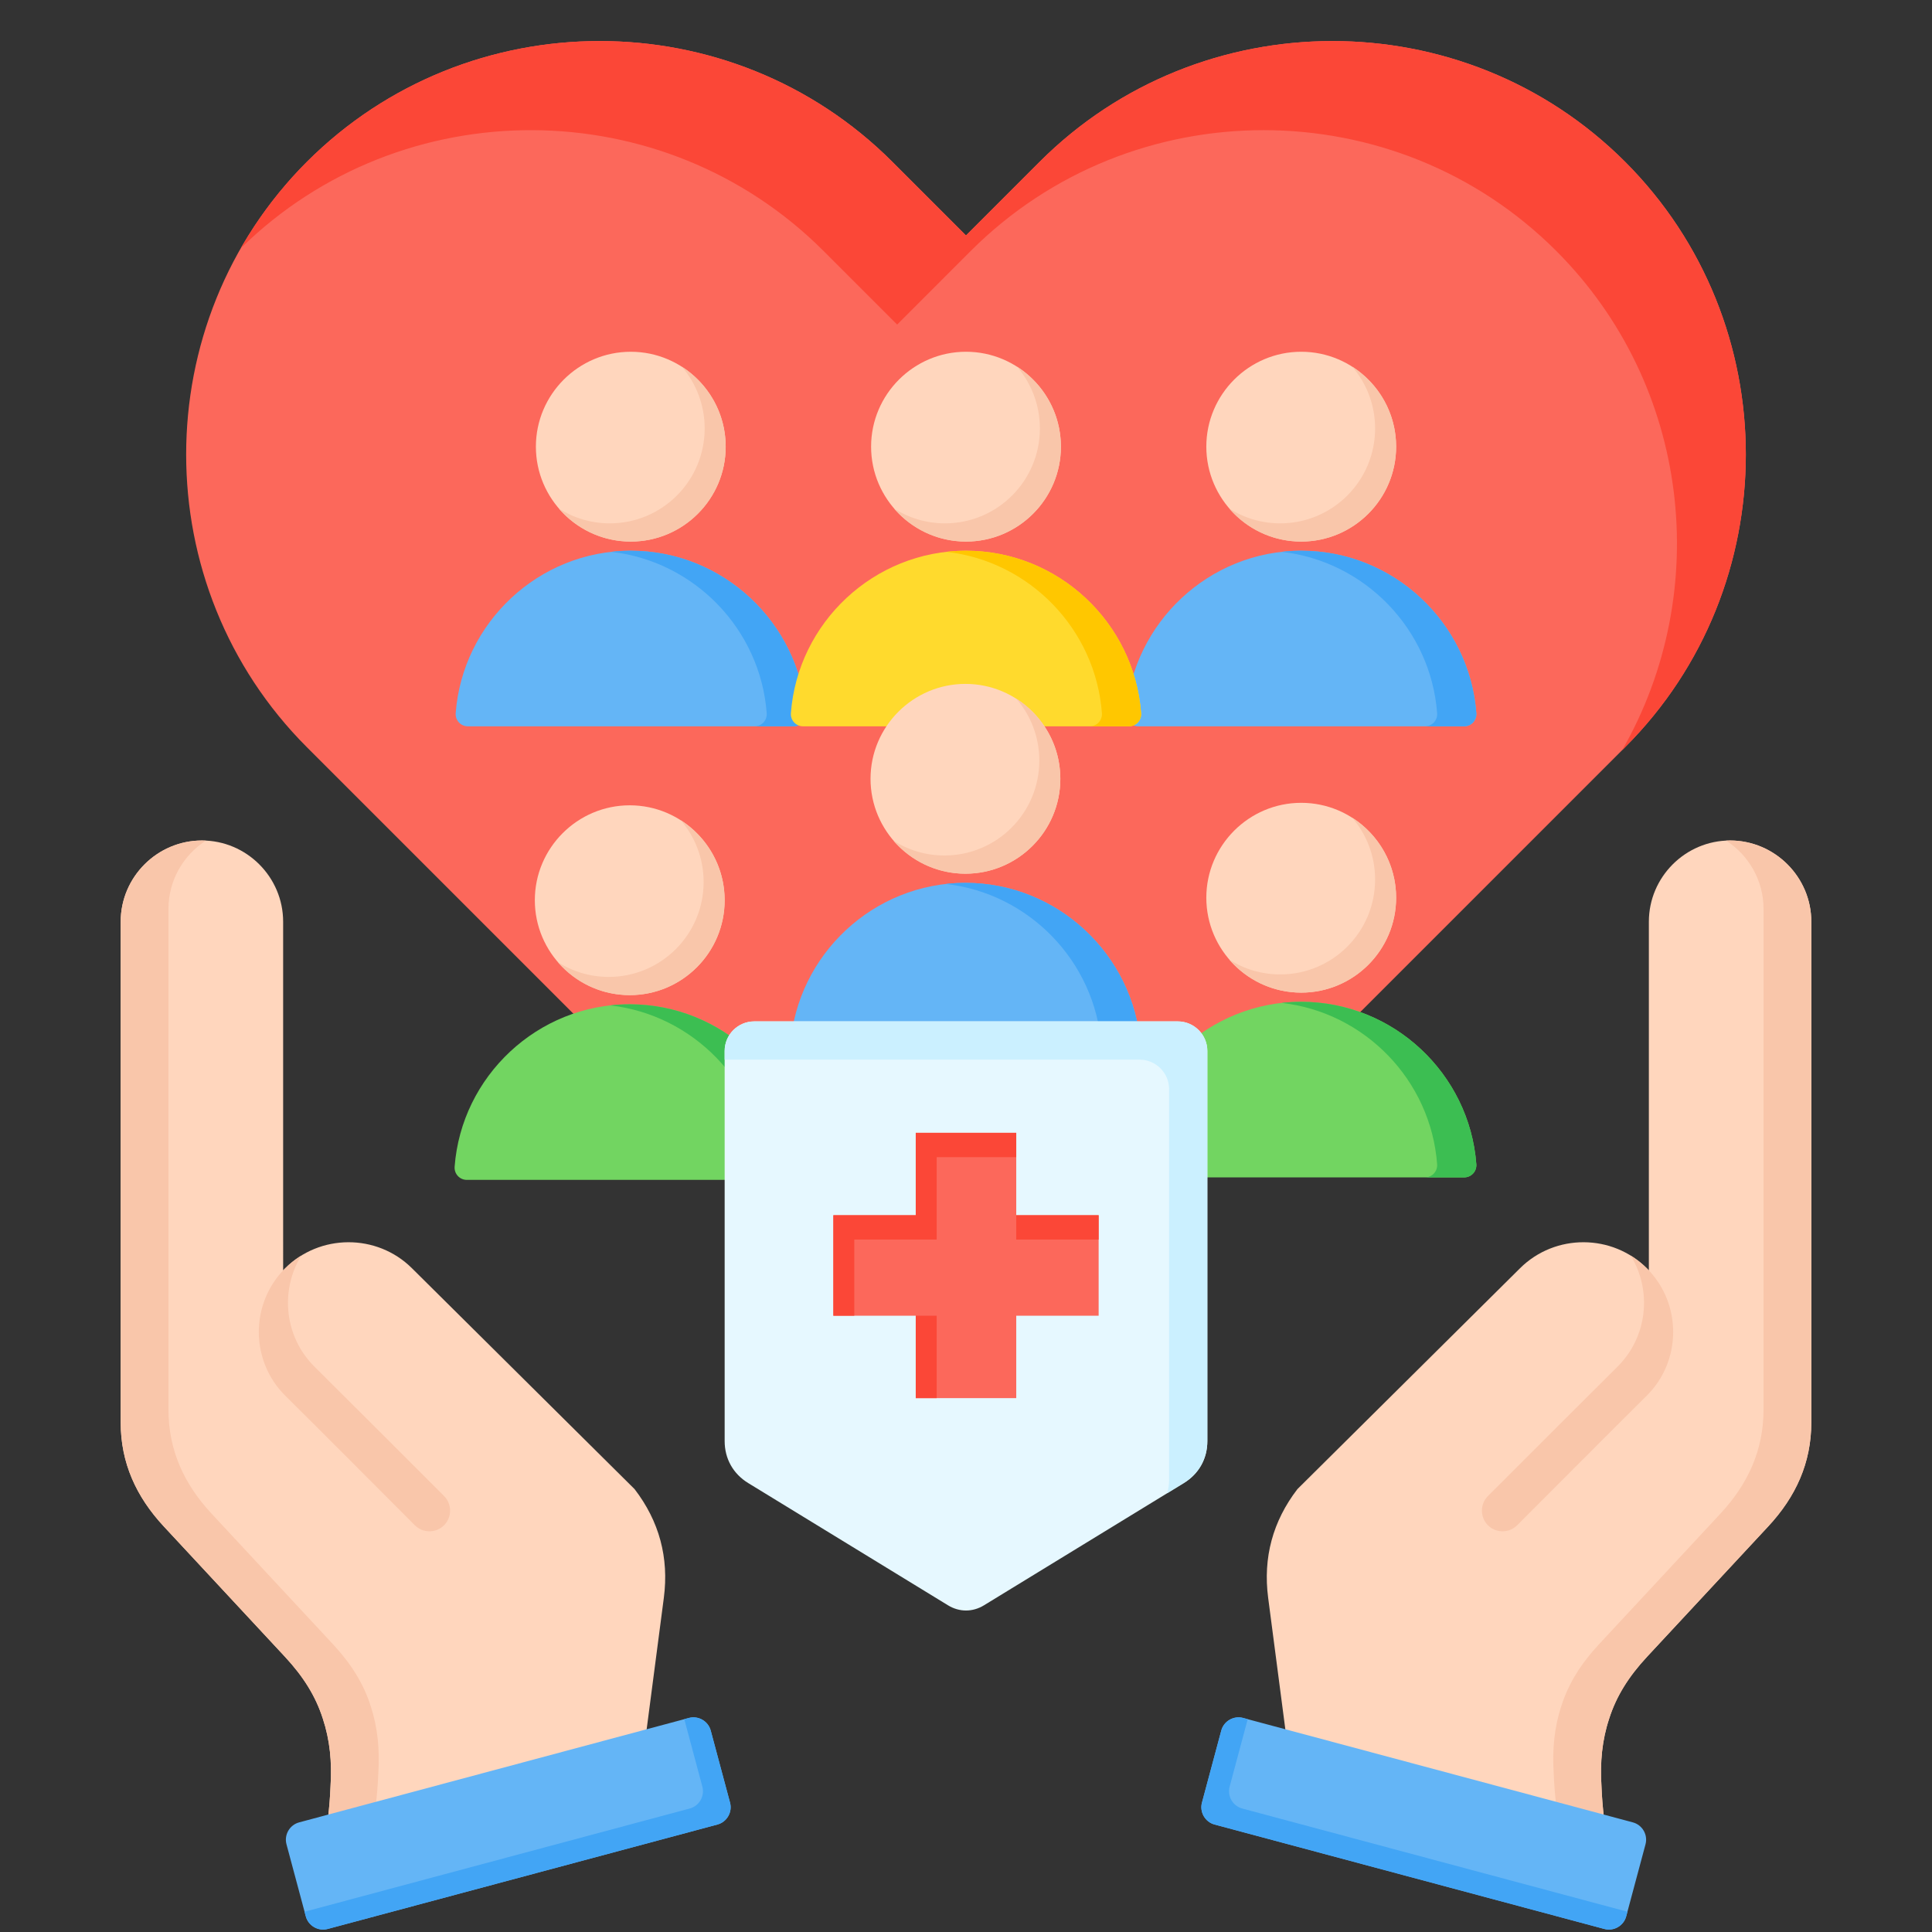
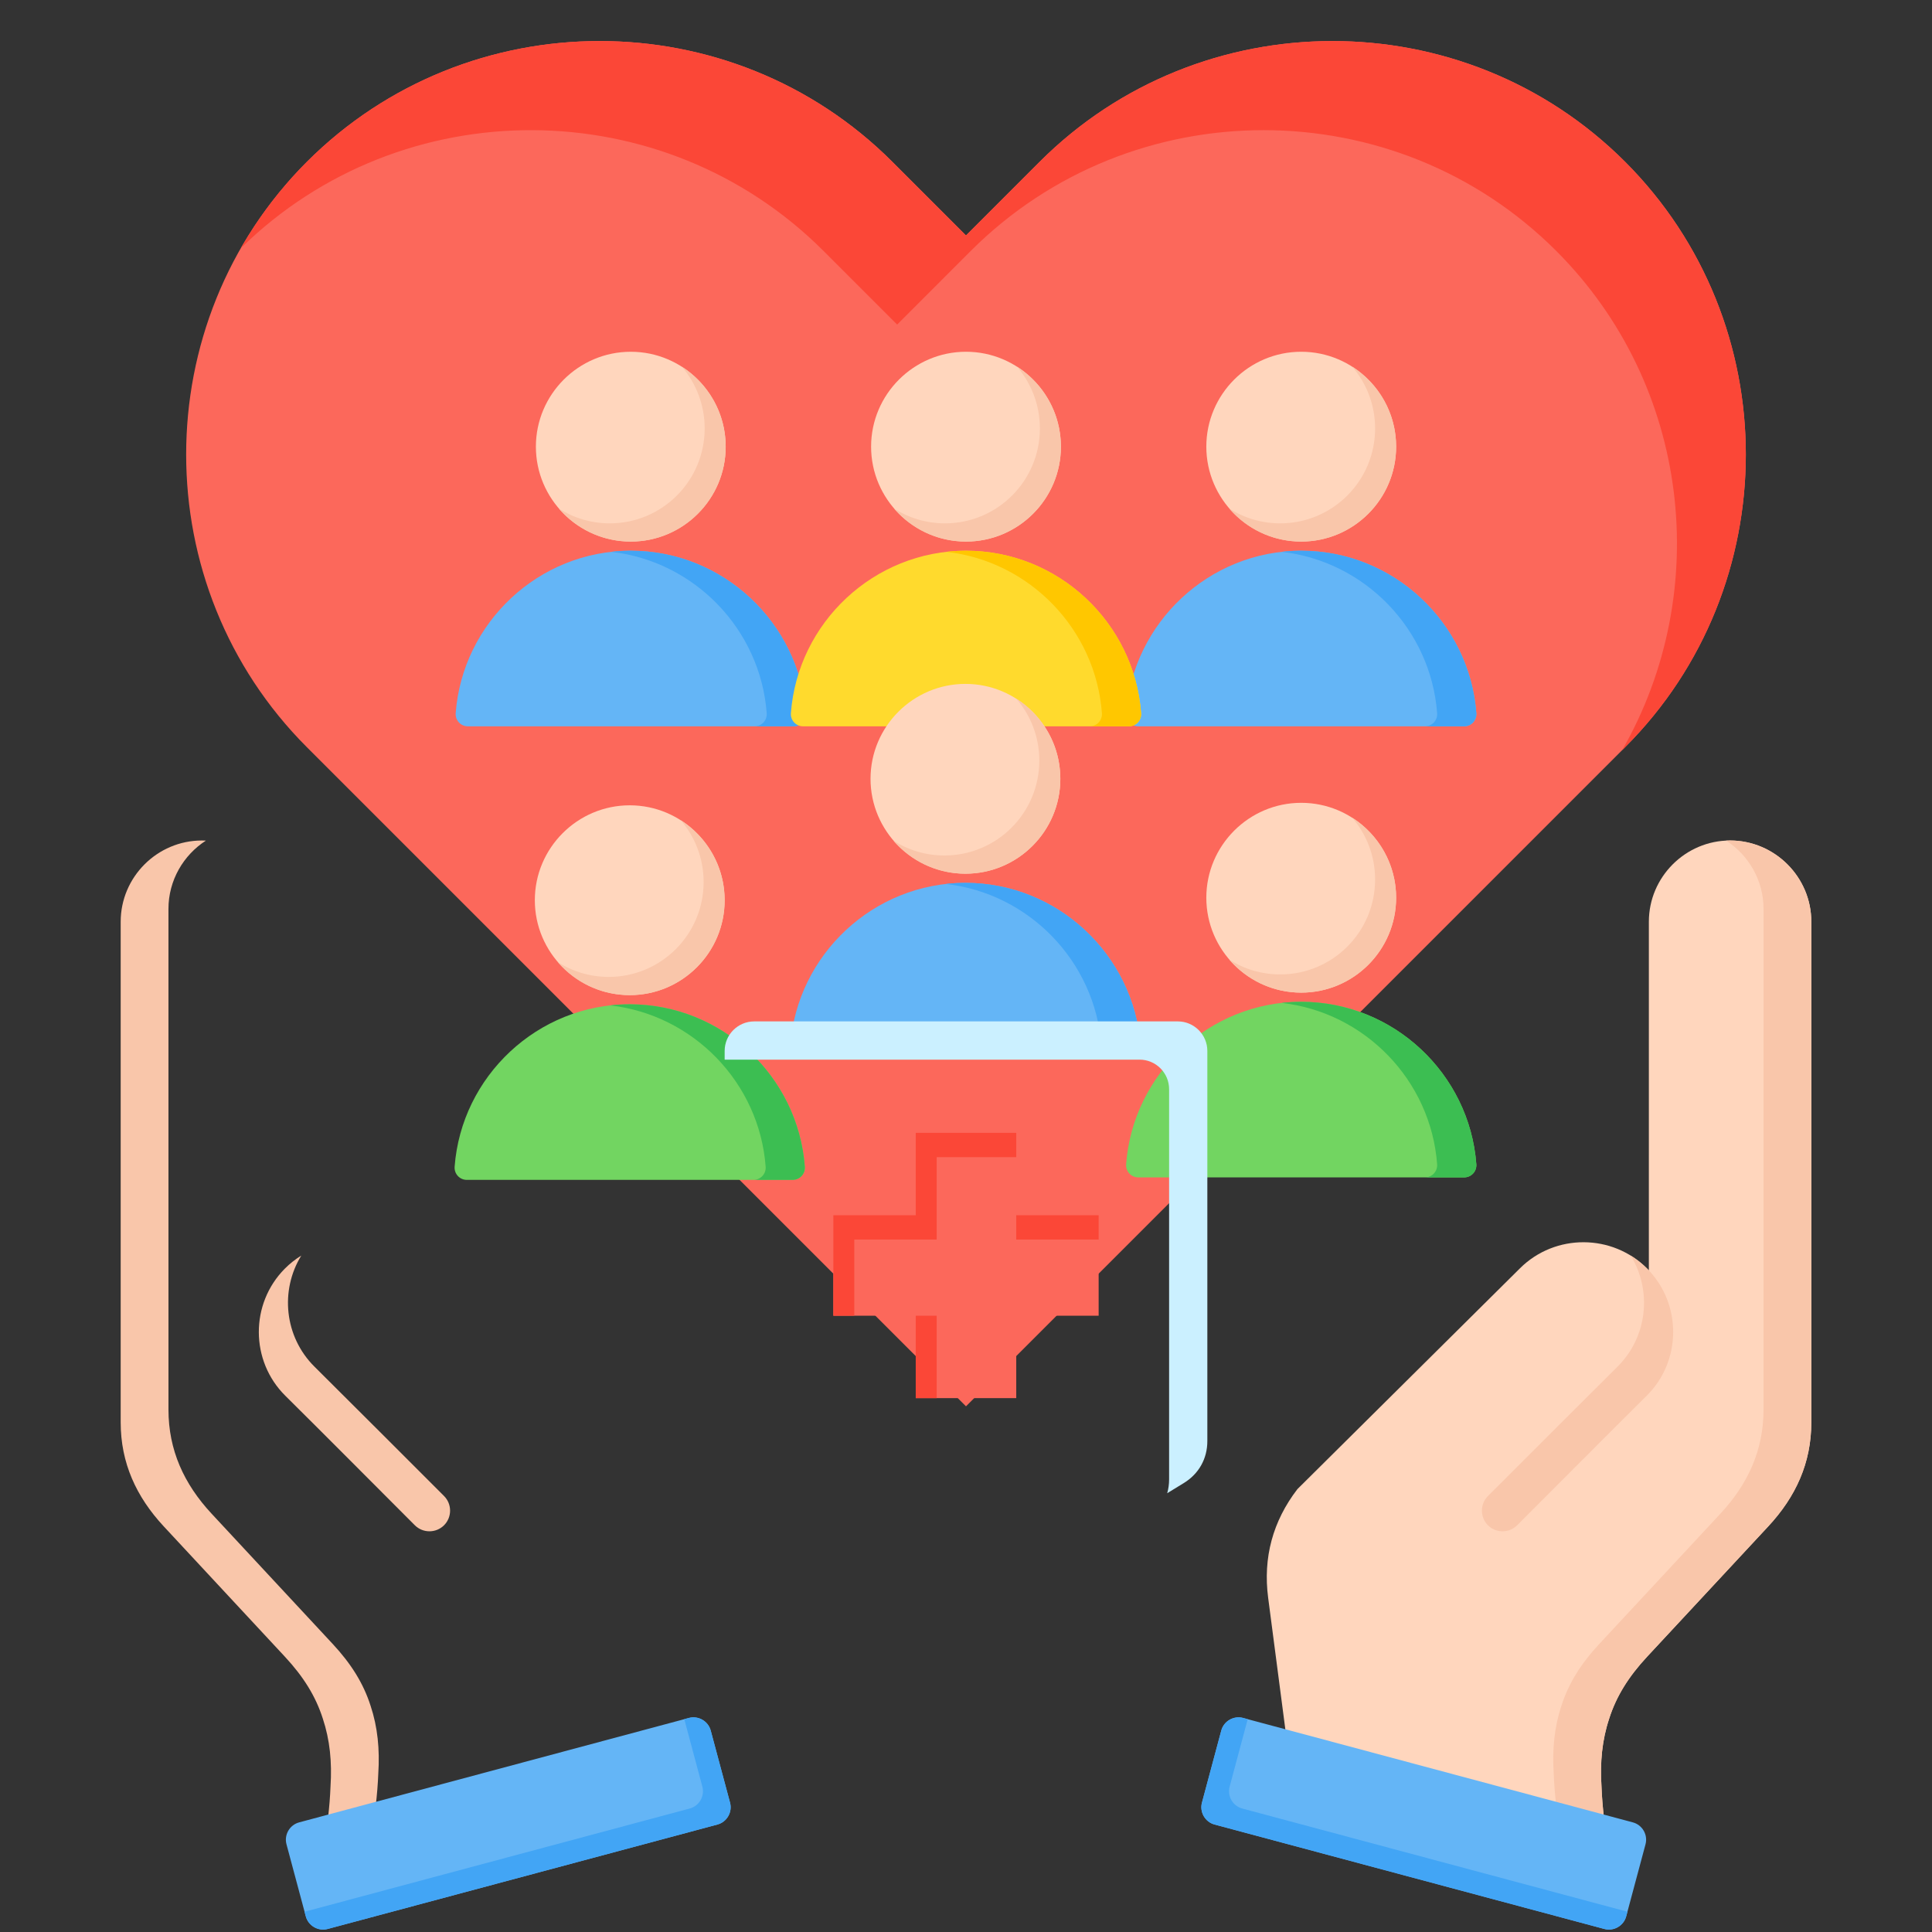
<svg xmlns="http://www.w3.org/2000/svg" width="1080" zoomAndPan="magnify" viewBox="0 0 810 810" height="1080" preserveAspectRatio="xMidYMid meet" version="1.2">
  <rect x="0" y="0" width="810" height="810" fill="#333333" stroke="none" />
  <defs>
    <clipPath id="54089a3dc9">
      <path d="M 531 352 L 759.375 352 L 759.375 779 L 531 779 Z M 531 352 " />
    </clipPath>
    <clipPath id="e363a1ba90">
      <path d="M 651 352 L 759.375 352 L 759.375 779 L 651 779 Z M 651 352 " />
    </clipPath>
    <clipPath id="c48bc8371b">
      <path d="M 50.625 352 L 279 352 L 279 779 L 50.625 779 Z M 50.625 352 " />
    </clipPath>
    <clipPath id="10191eeff6">
      <path d="M 50.625 352 L 159 352 L 159 779 L 50.625 779 Z M 50.625 352 " />
    </clipPath>
  </defs>
  <g id="2bc2e4096c">
    <g clip-rule="nonzero" clip-path="url(#54089a3dc9)">
      <path style=" stroke:none;fill-rule:evenodd;fill:#ffd6bd;fill-opacity:1;" d="M 541.148 742.34 L 674.805 778.152 C 672.898 767.059 671.742 757.457 671.43 748.949 C 670.773 738.805 671.699 729.422 674.66 720.531 C 677.691 711.043 682.879 702.848 690.527 694.613 C 690.535 694.602 690.543 694.594 690.551 694.586 L 741.328 639.965 C 752.891 627.527 759.402 613.324 759.402 596.34 L 759.402 386.434 C 759.402 367.703 744.078 352.383 725.348 352.379 C 706.617 352.379 691.293 367.703 691.293 386.434 L 691.289 532.613 C 691.062 532.371 690.832 532.133 690.594 531.895 C 676.023 517.203 652.008 517.109 637.316 531.684 L 543.949 624.316 C 533.598 637.793 529.48 653.074 531.684 669.922 L 541.148 742.344 Z M 541.148 742.34 " />
    </g>
    <path style=" stroke:none;fill-rule:evenodd;fill:#f9c6aa;fill-opacity:1;" d="M 678.172 572.961 C 690.805 560.418 692.652 540.961 683.68 526.406 C 686.148 527.926 688.473 529.754 690.594 531.895 C 705.188 546.605 705.102 570.59 690.383 585.172 C 672.191 603.195 654.191 621.367 636.082 639.473 C 632.711 642.844 627.195 642.844 623.824 639.473 C 620.457 636.102 620.457 630.59 623.824 627.219 C 641.898 609.145 659.93 591.074 678.172 572.961 Z M 678.172 572.961 " />
    <g clip-rule="nonzero" clip-path="url(#e363a1ba90)">
      <path style=" stroke:none;fill-rule:evenodd;fill:#f9c6aa;fill-opacity:1;" d="M 654.773 772.785 L 674.805 778.152 C 672.898 767.059 671.742 757.457 671.43 748.949 C 670.773 738.805 671.699 729.422 674.66 720.531 C 677.688 711.043 682.875 702.848 690.527 694.613 C 690.535 694.602 690.543 694.594 690.551 694.586 L 741.328 639.965 C 752.891 627.527 759.398 613.324 759.398 596.336 L 759.402 386.434 C 759.402 367.703 744.078 352.383 725.348 352.379 C 724.785 352.379 724.227 352.395 723.676 352.422 C 733.098 358.496 739.375 369.082 739.375 381.066 L 739.371 590.973 C 739.371 607.957 732.863 622.164 721.301 634.602 L 670.523 689.219 C 670.516 689.227 670.504 689.238 670.496 689.246 C 662.848 697.48 657.66 705.676 654.629 715.164 C 651.668 724.055 650.746 733.438 651.402 743.582 C 651.715 752.09 652.867 761.691 654.777 772.785 Z M 654.773 772.785 " />
    </g>
    <path style=" stroke:none;fill-rule:evenodd;fill:#64b5f6;fill-opacity:1;" d="M 521.203 720.262 L 684.586 764.039 C 688.57 765.109 690.957 769.242 689.891 773.227 L 681.797 803.422 C 680.73 807.406 676.598 809.793 672.613 808.727 L 509.23 764.949 C 505.246 763.879 502.859 759.746 503.926 755.762 L 512.02 725.566 C 513.086 721.582 517.219 719.195 521.203 720.262 Z M 521.203 720.262 " />
    <path style=" stroke:none;fill-rule:evenodd;fill:#42a5f5;fill-opacity:1;" d="M 521.203 720.262 L 523.105 720.773 L 515.531 749.051 C 514.465 753.035 516.848 757.168 520.836 758.234 L 682.312 801.504 L 681.797 803.418 C 680.73 807.402 676.598 809.789 672.609 808.723 L 509.23 764.945 C 505.246 763.879 502.859 759.742 503.926 755.758 L 512.02 725.562 C 513.086 721.578 517.219 719.191 521.203 720.258 Z M 521.203 720.262 " />
    <g clip-rule="nonzero" clip-path="url(#c48bc8371b)">
-       <path style=" stroke:none;fill-rule:evenodd;fill:#ffd6bd;fill-opacity:1;" d="M 268.852 742.34 L 135.195 778.152 C 137.102 767.059 138.258 757.457 138.57 748.949 C 139.227 738.805 138.301 729.422 135.34 720.531 C 132.309 711.043 127.121 702.848 119.473 694.613 C 119.461 694.602 119.453 694.594 119.445 694.586 L 68.668 639.965 C 57.105 627.527 50.598 613.324 50.598 596.34 L 50.594 386.434 C 50.594 367.703 65.918 352.383 84.652 352.379 C 103.379 352.379 118.707 367.703 118.707 386.434 L 118.711 532.613 C 118.938 532.371 119.168 532.133 119.402 531.895 C 133.977 517.203 157.992 517.109 172.68 531.684 L 266.051 624.316 C 276.402 637.789 280.516 653.07 278.312 669.922 L 268.848 742.34 Z M 268.852 742.34 " />
-     </g>
+       </g>
    <path style=" stroke:none;fill-rule:evenodd;fill:#f9c6aa;fill-opacity:1;" d="M 131.824 572.957 C 119.195 560.418 117.344 540.961 126.316 526.406 C 123.852 527.922 121.527 529.754 119.402 531.895 C 104.809 546.602 104.895 570.586 119.613 585.172 C 137.805 603.191 155.809 621.363 173.918 639.473 C 177.289 642.844 182.805 642.844 186.172 639.473 C 189.543 636.102 189.543 630.586 186.172 627.215 C 168.098 609.145 150.066 591.074 131.824 572.957 Z M 131.824 572.957 " />
    <g clip-rule="nonzero" clip-path="url(#10191eeff6)">
      <path style=" stroke:none;fill-rule:evenodd;fill:#f9c6aa;fill-opacity:1;" d="M 155.227 772.785 L 135.195 778.152 C 137.102 767.059 138.258 757.457 138.57 748.949 C 139.227 738.805 138.301 729.422 135.34 720.531 C 132.312 711.043 127.125 702.848 119.473 694.613 C 119.465 694.602 119.457 694.594 119.449 694.586 L 68.672 639.965 C 57.109 627.527 50.598 613.324 50.598 596.34 L 50.598 386.434 C 50.598 367.707 65.922 352.383 84.652 352.383 C 85.215 352.383 85.77 352.398 86.324 352.426 C 76.898 358.496 70.625 369.086 70.625 381.07 L 70.629 590.973 C 70.629 607.957 77.137 622.164 88.699 634.602 L 139.477 689.219 C 139.488 689.227 139.496 689.238 139.504 689.246 C 147.152 697.48 152.34 705.676 155.371 715.164 C 158.332 724.055 159.254 733.438 158.598 743.582 C 158.285 752.09 157.133 761.691 155.223 772.785 Z M 155.227 772.785 " />
    </g>
    <path style=" stroke:none;fill-rule:evenodd;fill:#64b5f6;fill-opacity:1;" d="M 288.797 720.262 L 125.414 764.039 C 121.43 765.109 119.043 769.242 120.109 773.227 L 128.203 803.422 C 129.27 807.406 133.402 809.793 137.387 808.727 L 300.77 764.949 C 304.754 763.879 307.141 759.746 306.074 755.762 L 297.98 725.566 C 296.914 721.582 292.781 719.195 288.797 720.262 Z M 288.797 720.262 " />
    <path style=" stroke:none;fill-rule:evenodd;fill:#42a5f5;fill-opacity:1;" d="M 288.797 720.262 L 286.895 720.773 L 294.469 749.051 C 295.535 753.035 293.152 757.168 289.164 758.234 L 127.688 801.504 L 128.203 803.422 C 129.27 807.402 133.402 809.793 137.387 808.727 L 300.77 764.945 C 304.754 763.879 307.141 759.742 306.07 755.762 L 297.98 725.562 C 296.914 721.578 292.781 719.191 288.793 720.262 Z M 288.797 720.262 " />
    <path style=" stroke:none;fill-rule:evenodd;fill:#fc685b;fill-opacity:1;" d="M 435.883 67.828 C 503.258 0.453 613.719 0.223 681.324 67.828 C 748.824 135.328 748.828 245.773 681.324 313.273 C 589.211 405.387 497.113 497.492 405 589.605 C 312.887 497.496 220.781 405.387 128.672 313.277 C 61.172 245.777 61.172 135.332 128.672 67.836 C 196.168 0.336 306.613 0.328 374.113 67.832 L 404.996 98.715 Z M 435.883 67.828 " />
    <path style=" stroke:none;fill-rule:evenodd;fill:#fb4737;fill-opacity:1;" d="M 435.883 67.828 C 503.258 0.453 613.719 0.223 681.324 67.828 C 748.824 135.328 748.828 245.773 681.324 313.273 L 680.129 314.469 C 718.141 248.176 708.926 161.656 652.453 105.188 C 584.852 37.582 474.387 37.812 407.012 105.188 L 376.129 136.074 L 345.246 105.191 C 278.129 38.07 168.559 37.707 100.961 104.062 C 108.391 91.09 117.621 78.883 128.668 67.836 C 196.172 0.332 306.613 0.328 374.113 67.832 L 404.996 98.715 L 435.879 67.828 Z M 435.883 67.828 " />
    <path style=" stroke:none;fill-rule:evenodd;fill:#72d561;fill-opacity:1;" d="M 472.129 488.109 C 474.973 450.168 506.906 420.008 545.543 420.008 C 584.176 420.008 616.109 450.168 618.957 488.109 C 619.18 491.105 616.84 493.629 613.832 493.629 L 477.25 493.629 C 474.242 493.629 471.902 491.105 472.125 488.109 Z M 472.129 488.109 " />
    <path style=" stroke:none;fill-rule:evenodd;fill:#3cbe52;fill-opacity:1;" d="M 537.324 420.469 C 540.023 420.168 542.766 420.008 545.543 420.008 C 584.176 420.008 616.109 450.168 618.957 488.109 C 619.18 491.105 616.84 493.629 613.836 493.629 L 597.402 493.629 C 600.41 493.629 602.75 491.105 602.523 488.109 C 599.883 452.895 572.184 424.387 537.328 420.473 Z M 537.324 420.469 " />
    <path style=" stroke:none;fill-rule:evenodd;fill:#ffd6bd;fill-opacity:1;" d="M 545.543 416.164 C 567.457 416.164 585.332 398.289 585.332 376.375 C 585.332 354.461 567.457 336.586 545.543 336.586 C 523.625 336.586 505.754 354.461 505.754 376.375 C 505.754 398.289 523.625 416.164 545.543 416.164 Z M 545.543 416.164 " />
    <path style=" stroke:none;fill-rule:evenodd;fill:#f9c6aa;fill-opacity:1;" d="M 515.367 402.312 C 522.668 410.793 533.477 416.164 545.543 416.164 C 567.516 416.164 585.332 398.352 585.332 376.375 C 585.332 362.262 577.98 349.867 566.902 342.801 C 572.895 349.77 576.52 358.832 576.52 368.742 C 576.52 390.715 558.707 408.531 536.73 408.531 C 528.871 408.531 521.543 406.25 515.367 402.312 Z M 515.367 402.312 " />
    <path style=" stroke:none;fill-rule:evenodd;fill:#64b5f6;fill-opacity:1;" d="M 472.129 298.996 C 474.973 261.055 506.906 230.895 545.543 230.895 C 584.176 230.895 616.109 261.055 618.957 298.996 C 619.18 301.992 616.84 304.516 613.832 304.516 L 477.25 304.516 C 474.242 304.516 471.902 301.992 472.125 298.996 Z M 472.129 298.996 " />
    <path style=" stroke:none;fill-rule:evenodd;fill:#42a5f5;fill-opacity:1;" d="M 537.324 231.359 C 540.023 231.055 542.766 230.895 545.543 230.895 C 584.176 230.895 616.109 261.055 618.957 298.996 C 619.18 301.992 616.84 304.516 613.836 304.516 L 597.402 304.516 C 600.41 304.516 602.75 301.992 602.523 298.996 C 599.883 263.781 572.184 235.273 537.328 231.359 Z M 537.324 231.359 " />
    <path style=" stroke:none;fill-rule:evenodd;fill:#ffd6bd;fill-opacity:1;" d="M 545.543 227.051 C 567.457 227.051 585.332 209.176 585.332 187.262 C 585.332 165.348 567.457 147.473 545.543 147.473 C 523.625 147.473 505.754 165.348 505.754 187.262 C 505.754 209.176 523.625 227.051 545.543 227.051 Z M 545.543 227.051 " />
    <path style=" stroke:none;fill-rule:evenodd;fill:#f9c6aa;fill-opacity:1;" d="M 515.367 213.203 C 522.668 221.684 533.477 227.055 545.543 227.055 C 567.516 227.055 585.332 209.238 585.332 187.266 C 585.332 173.152 577.98 160.754 566.902 153.691 C 572.895 160.656 576.52 169.719 576.52 179.629 C 576.52 201.602 558.707 219.418 536.73 219.418 C 528.871 219.418 521.543 217.137 515.367 213.203 Z M 515.367 213.203 " />
    <path style=" stroke:none;fill-rule:evenodd;fill:#64b5f6;fill-opacity:1;" d="M 191.047 298.996 C 193.895 261.059 225.824 230.895 264.461 230.895 C 303.094 230.895 335.027 261.059 337.875 298.996 C 338.098 301.992 335.758 304.516 332.754 304.516 L 196.168 304.516 C 193.164 304.516 190.824 301.996 191.047 298.996 Z M 191.047 298.996 " />
    <path style=" stroke:none;fill-rule:evenodd;fill:#42a5f5;fill-opacity:1;" d="M 256.246 231.359 C 258.941 231.059 261.684 230.898 264.461 230.898 C 303.094 230.898 335.027 261.059 337.875 299 C 338.098 301.996 335.758 304.52 332.754 304.52 L 316.324 304.52 C 319.328 304.52 321.668 301.996 321.445 299 C 318.801 263.785 291.102 235.277 256.246 231.363 Z M 256.246 231.359 " />
    <path style=" stroke:none;fill-rule:evenodd;fill:#ffd6bd;fill-opacity:1;" d="M 264.461 227.055 C 286.375 227.055 304.25 209.18 304.25 187.266 C 304.25 165.352 286.375 147.477 264.461 147.477 C 242.547 147.477 224.672 165.352 224.672 187.266 C 224.672 209.18 242.547 227.055 264.461 227.055 Z M 264.461 227.055 " />
    <path style=" stroke:none;fill-rule:evenodd;fill:#f9c6aa;fill-opacity:1;" d="M 234.289 213.203 C 241.586 221.684 252.395 227.055 264.461 227.055 C 286.434 227.055 304.25 209.238 304.25 187.266 C 304.25 173.152 296.898 160.758 285.82 153.691 C 291.816 160.656 295.438 169.719 295.438 179.629 C 295.438 201.605 277.625 219.418 255.648 219.418 C 247.789 219.418 240.461 217.137 234.289 213.203 Z M 234.289 213.203 " />
    <path style=" stroke:none;fill-rule:evenodd;fill:#ffda2d;fill-opacity:1;" d="M 331.586 298.996 C 334.434 261.055 366.363 230.895 405 230.895 C 443.637 230.895 475.566 261.055 478.414 298.996 C 478.637 301.992 476.297 304.516 473.293 304.516 L 336.707 304.516 C 333.703 304.516 331.363 301.992 331.586 298.996 Z M 331.586 298.996 " />
    <path style=" stroke:none;fill-rule:evenodd;fill:#ffc700;fill-opacity:1;" d="M 396.785 231.359 C 399.484 231.055 402.223 230.895 405 230.895 C 443.637 230.895 475.566 261.055 478.414 298.996 C 478.637 301.992 476.297 304.516 473.293 304.516 L 456.863 304.516 C 459.867 304.516 462.207 301.992 461.984 298.996 C 459.344 263.781 431.645 235.273 396.785 231.359 Z M 396.785 231.359 " />
    <path style=" stroke:none;fill-rule:evenodd;fill:#ffd6bd;fill-opacity:1;" d="M 405 227.051 C 426.914 227.051 444.789 209.176 444.789 187.262 C 444.789 165.348 426.914 147.473 405 147.473 C 383.086 147.473 365.211 165.348 365.211 187.262 C 365.211 209.176 383.086 227.051 405 227.051 Z M 405 227.051 " />
    <path style=" stroke:none;fill-rule:evenodd;fill:#f9c6aa;fill-opacity:1;" d="M 374.828 213.203 C 382.125 221.684 392.934 227.055 405 227.055 C 426.973 227.055 444.789 209.238 444.789 187.266 C 444.789 173.152 437.441 160.754 426.363 153.691 C 432.355 160.656 435.98 169.719 435.98 179.629 C 435.98 201.602 418.164 219.418 396.191 219.418 C 388.328 219.418 381 217.137 374.828 213.203 Z M 374.828 213.203 " />
    <path style=" stroke:none;fill-rule:evenodd;fill:#72d561;fill-opacity:1;" d="M 190.605 489.152 C 193.453 451.215 225.383 421.051 264.02 421.051 C 302.656 421.051 334.586 451.215 337.434 489.152 C 337.656 492.148 335.316 494.672 332.312 494.672 L 195.727 494.672 C 192.723 494.672 190.383 492.152 190.605 489.152 Z M 190.605 489.152 " />
    <path style=" stroke:none;fill-rule:evenodd;fill:#3cbe52;fill-opacity:1;" d="M 255.805 421.516 C 258.504 421.211 261.242 421.051 264.02 421.051 C 302.656 421.051 334.586 451.215 337.434 489.152 C 337.656 492.148 335.316 494.672 332.312 494.672 L 315.883 494.672 C 318.887 494.672 321.23 492.148 321.004 489.152 C 318.363 453.938 290.664 425.434 255.805 421.516 Z M 255.805 421.516 " />
    <path style=" stroke:none;fill-rule:evenodd;fill:#ffd6bd;fill-opacity:1;" d="M 264.02 417.207 C 285.934 417.207 303.809 399.336 303.809 377.418 C 303.809 355.504 285.934 337.629 264.02 337.629 C 242.105 337.629 224.23 355.504 224.23 377.418 C 224.23 399.336 242.105 417.207 264.02 417.207 Z M 264.02 417.207 " />
    <path style=" stroke:none;fill-rule:evenodd;fill:#f9c6aa;fill-opacity:1;" d="M 233.848 403.359 C 241.145 411.84 251.953 417.211 264.02 417.211 C 285.992 417.211 303.809 399.395 303.809 377.422 C 303.809 363.309 296.461 350.914 285.383 343.848 C 291.375 350.812 294.996 359.875 294.996 369.785 C 294.996 391.758 277.184 409.574 255.207 409.574 C 247.348 409.574 240.02 407.293 233.848 403.359 Z M 233.848 403.359 " />
    <path style=" stroke:none;fill-rule:evenodd;fill:#64b5f6;fill-opacity:1;" d="M 331.348 438.246 C 334.195 400.305 366.125 370.145 404.762 370.145 C 443.395 370.145 475.328 400.305 478.176 438.246 C 478.398 441.242 476.059 443.766 473.055 443.766 L 336.469 443.766 C 333.465 443.766 331.121 441.242 331.348 438.246 Z M 331.348 438.246 " />
    <path style=" stroke:none;fill-rule:evenodd;fill:#42a5f5;fill-opacity:1;" d="M 396.547 370.609 C 399.246 370.305 401.984 370.145 404.762 370.145 C 443.395 370.145 475.328 400.309 478.176 438.246 C 478.398 441.242 476.059 443.766 473.055 443.766 L 456.625 443.766 C 459.629 443.766 461.973 441.242 461.746 438.246 C 459.102 403.035 431.402 374.527 396.547 370.609 Z M 396.547 370.609 " />
    <path style=" stroke:none;fill-rule:evenodd;fill:#ffd6bd;fill-opacity:1;" d="M 404.762 366.301 C 426.676 366.301 444.551 348.43 444.551 326.512 C 444.551 304.598 426.676 286.723 404.762 286.723 C 382.844 286.723 364.973 304.598 364.973 326.512 C 364.973 348.43 382.848 366.301 404.762 366.301 Z M 404.762 366.301 " />
    <path style=" stroke:none;fill-rule:evenodd;fill:#f9c6aa;fill-opacity:1;" d="M 374.59 352.453 C 381.887 360.93 392.695 366.301 404.762 366.301 C 426.734 366.301 444.551 348.488 444.551 326.512 C 444.551 312.402 437.203 300.004 426.121 292.941 C 432.117 299.906 435.738 308.969 435.738 318.879 C 435.738 340.852 417.926 358.668 395.949 358.668 C 388.09 358.668 380.762 356.387 374.59 352.453 Z M 374.59 352.453 " />
-     <path style=" stroke:none;fill-rule:evenodd;fill:#e6f8ff;fill-opacity:1;" d="M 316.199 428.227 L 493.801 428.227 C 500.621 428.227 506.184 433.789 506.184 440.605 L 506.184 604.176 C 506.184 611.566 502.621 617.918 496.316 621.777 L 412.539 673.031 C 407.793 675.938 402.207 675.938 397.461 673.031 L 313.684 621.777 C 307.379 617.918 303.816 611.566 303.816 604.176 L 303.816 440.605 C 303.816 433.789 309.379 428.227 316.199 428.227 Z M 316.199 428.227 " />
    <path style=" stroke:none;fill-rule:evenodd;fill:#cbf0ff;fill-opacity:1;" d="M 316.199 428.227 L 493.801 428.227 C 500.621 428.227 506.184 433.789 506.184 440.605 L 506.184 604.176 C 506.184 611.566 502.621 617.918 496.316 621.777 L 489.363 626.031 C 489.883 624.188 490.152 622.234 490.152 620.203 L 490.152 456.637 C 490.152 449.82 484.594 444.258 477.773 444.258 L 303.816 444.258 L 303.816 440.609 C 303.816 433.789 309.379 428.23 316.195 428.23 Z M 316.199 428.227 " />
    <path style=" stroke:none;fill-rule:evenodd;fill:#fc685b;fill-opacity:1;" d="M 349.387 509.488 L 383.934 509.488 L 383.934 474.945 L 426.066 474.945 L 426.066 509.488 L 460.613 509.488 L 460.613 551.621 L 426.066 551.621 L 426.066 586.172 L 383.934 586.172 L 383.934 551.621 L 349.387 551.621 Z M 349.387 509.488 " />
    <path style=" stroke:none;fill-rule:evenodd;fill:#fb4737;fill-opacity:1;" d="M 349.387 509.488 L 383.934 509.488 L 383.934 474.945 L 426.066 474.945 L 426.066 485.141 L 392.707 485.141 L 392.707 519.688 L 358.16 519.688 L 358.16 551.621 L 349.387 551.621 Z M 426.066 509.488 L 426.066 519.688 L 460.613 519.688 L 460.613 509.488 Z M 392.707 586.172 L 392.707 551.621 L 383.934 551.621 L 383.934 586.172 Z M 392.707 586.172 " />
  </g>
</svg>